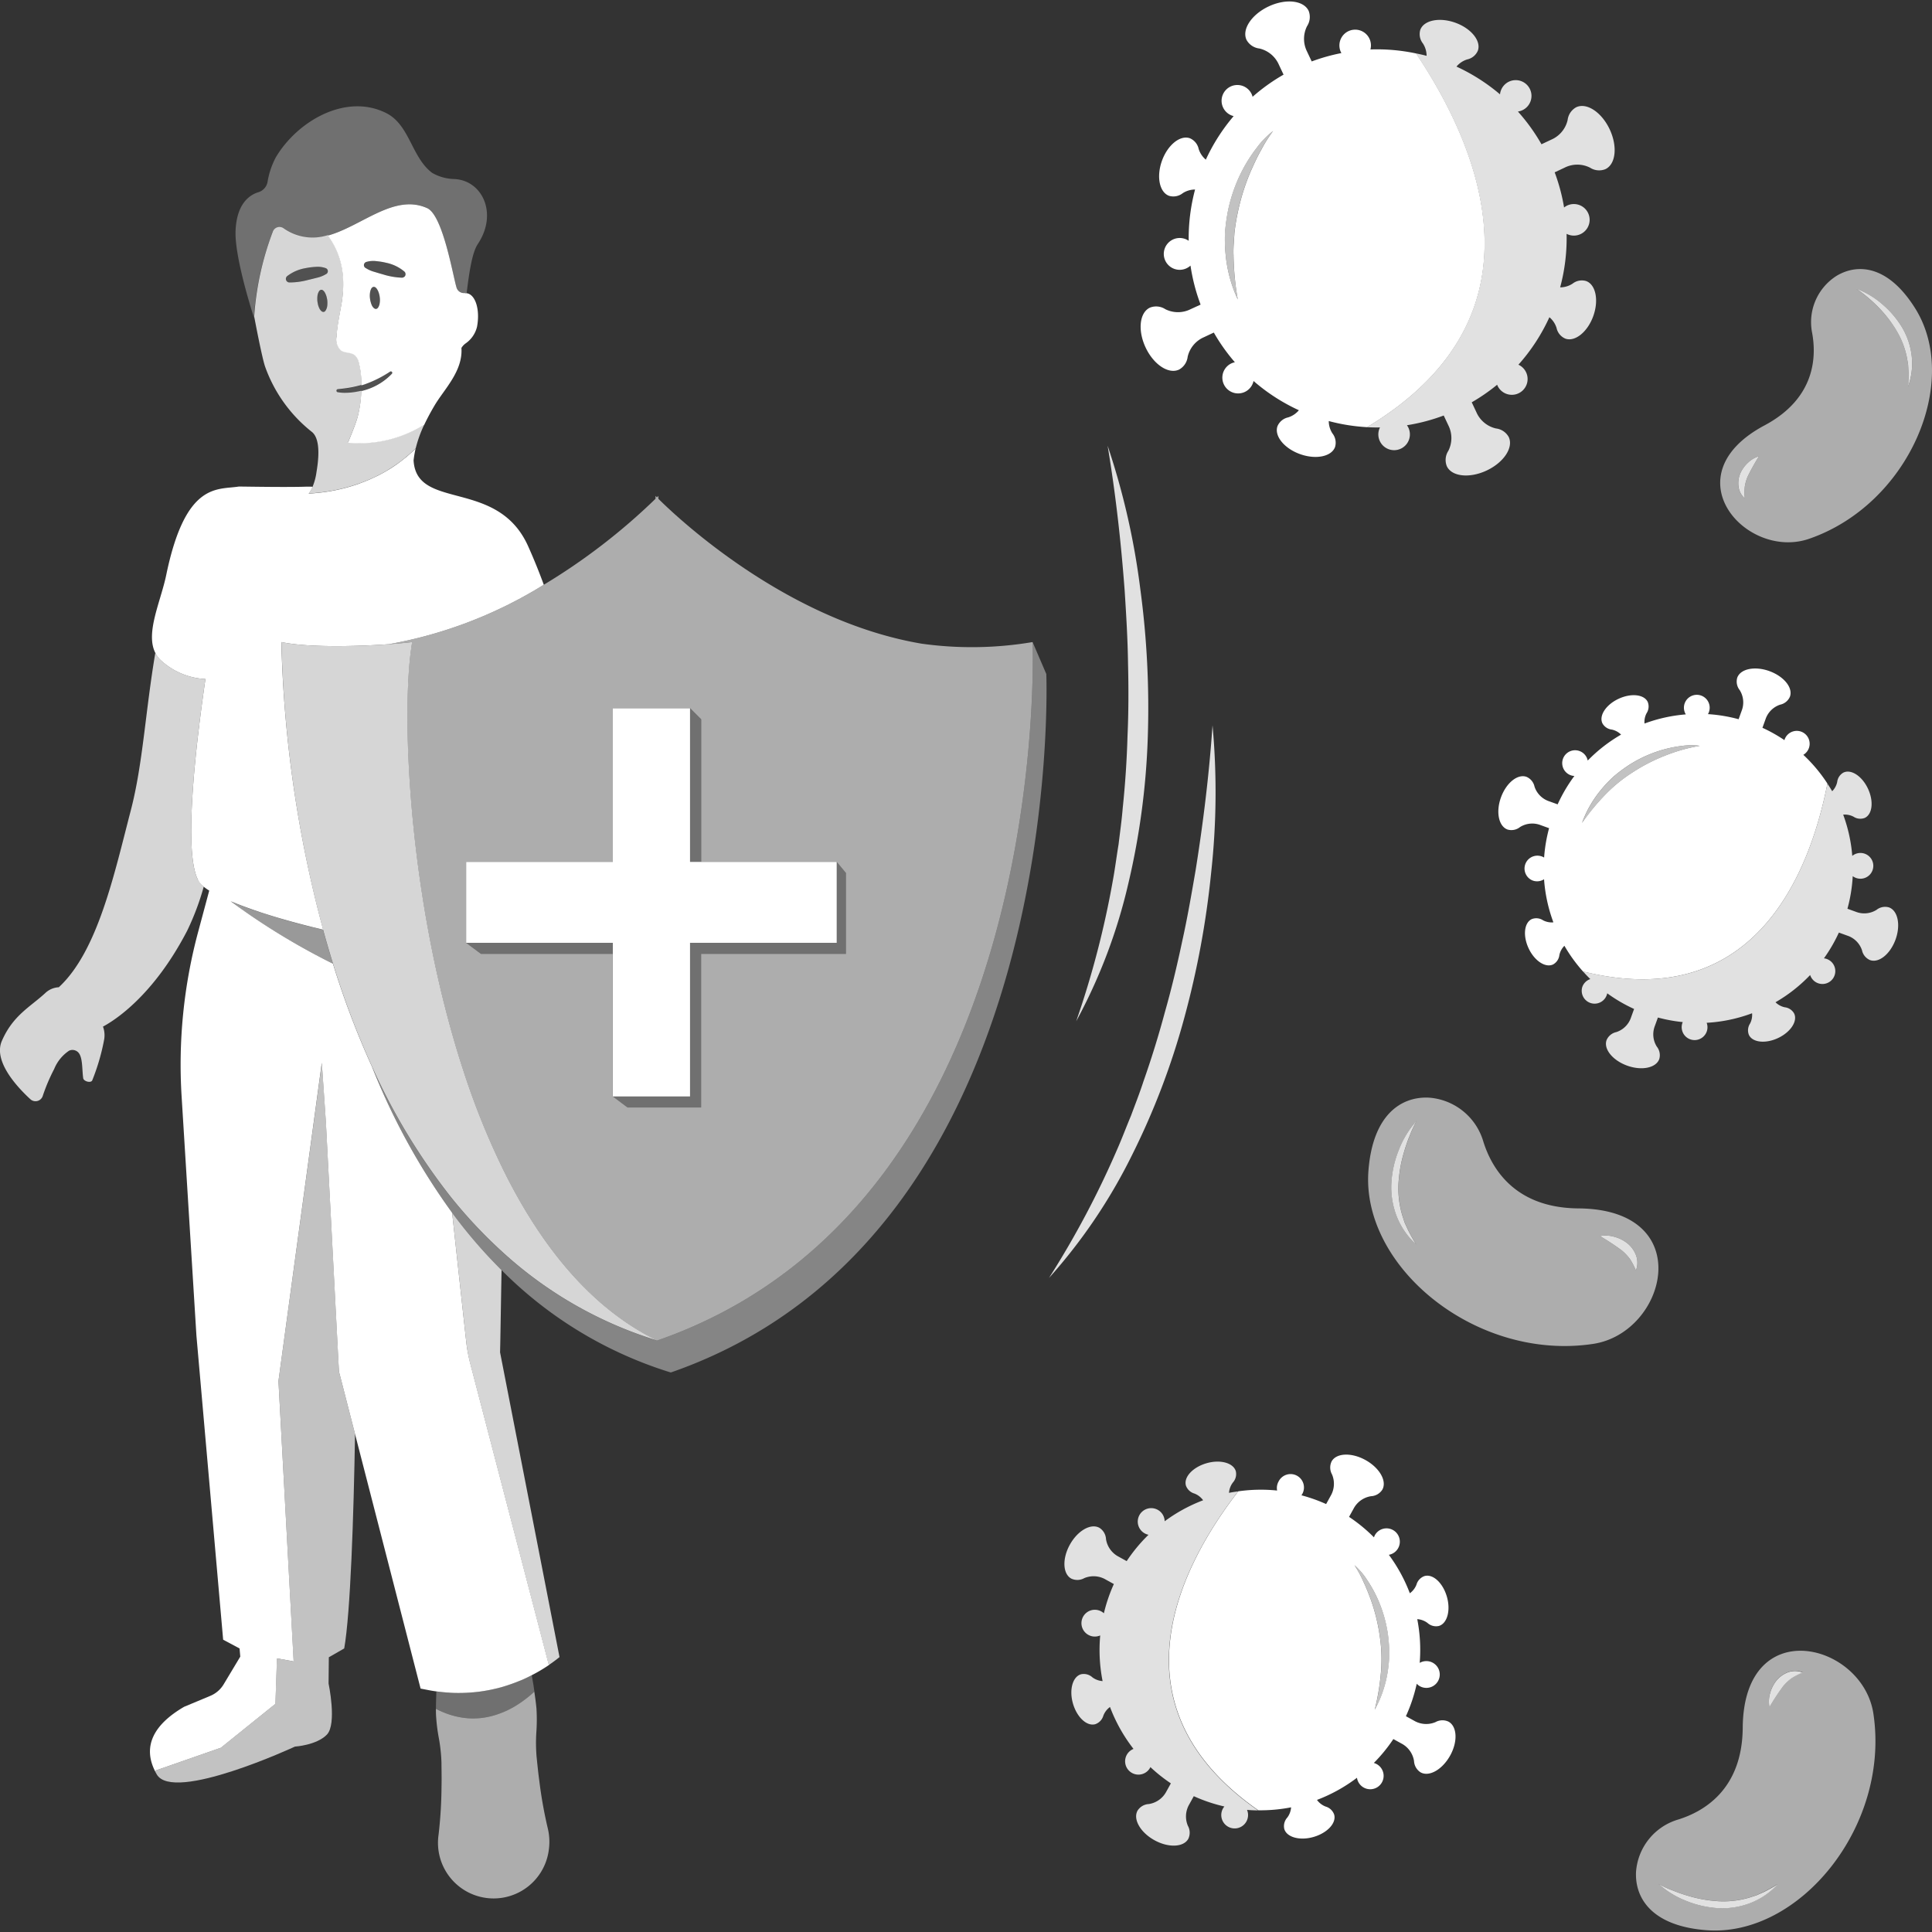
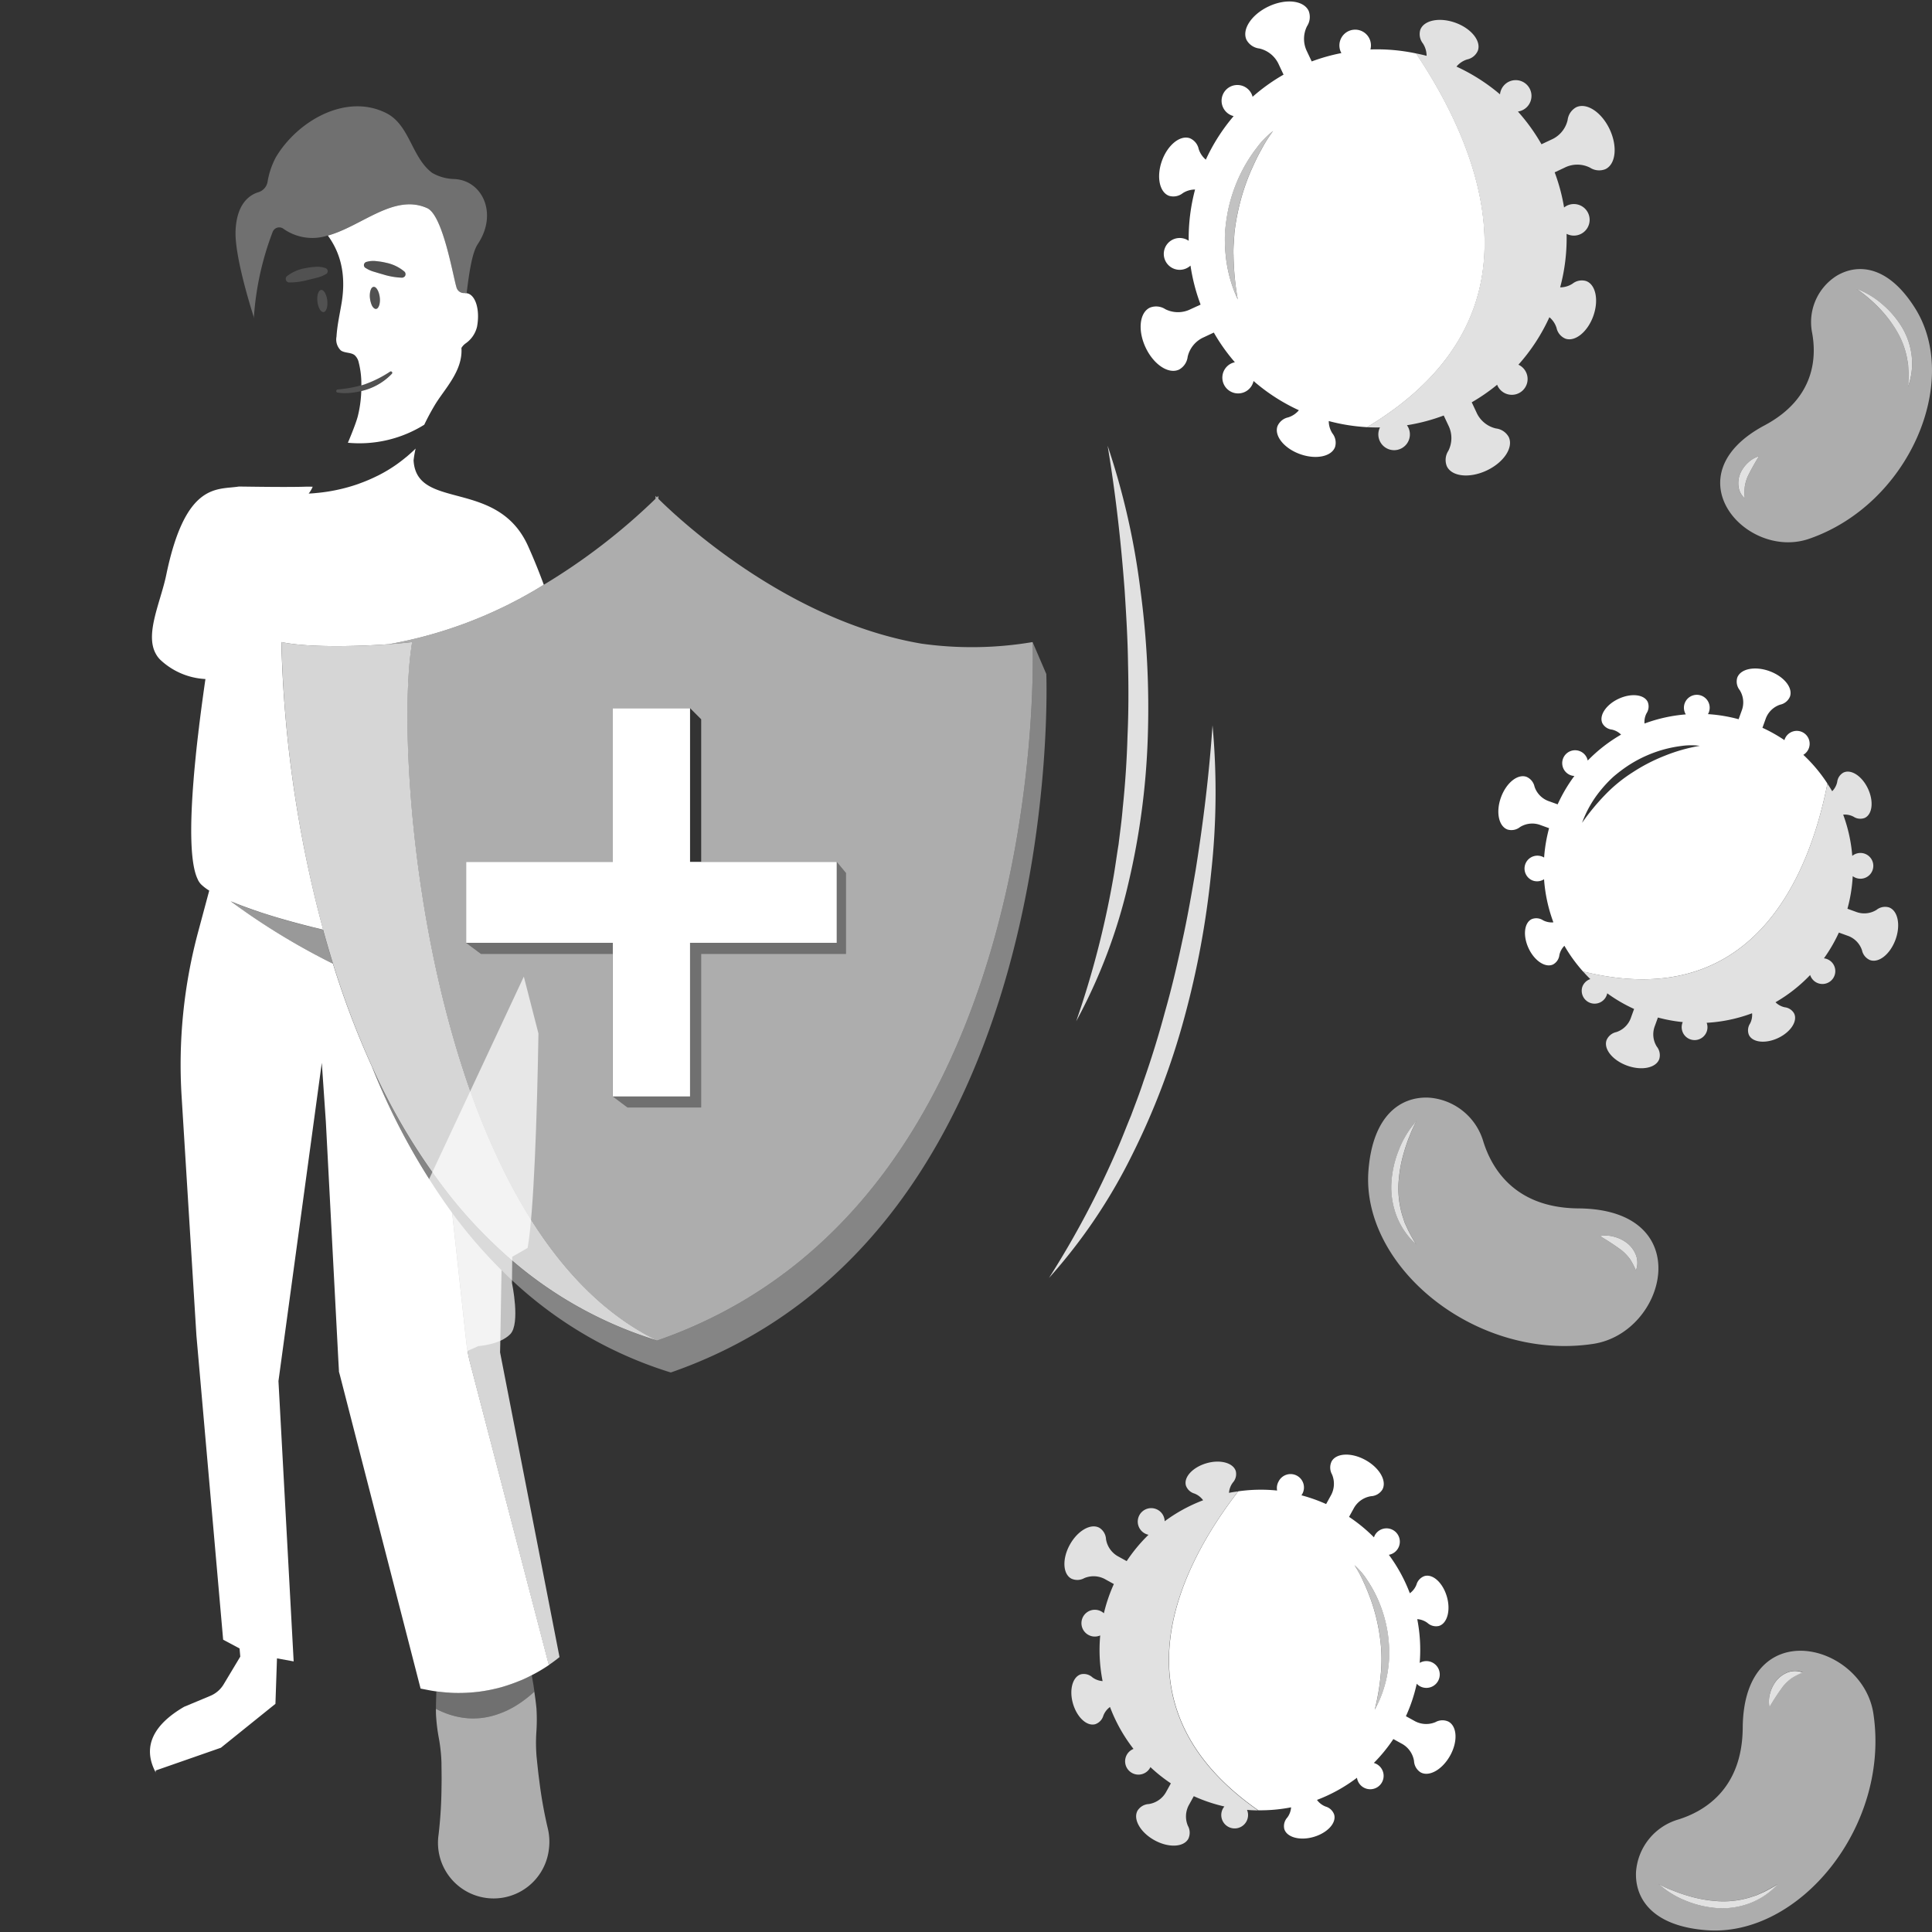
<svg xmlns="http://www.w3.org/2000/svg" viewBox="0 0 300 300">
  <rect x="0" y="0" width="300" height="300" fill="#333333" stroke="none" />
  <g fill="#fff">
    <path d="m 77.1 266.25 a 11.97 11.97 0 0 1 -2.36 .52 c -.35 .04 -.71 .06 -1.08 .07 a 11.13 11.13 0 0 1 -1.12 -.04 11.6 11.6 0 0 1 -1.16 -.16 12.66 12.66 0 0 1 -2.42 -.71 q -.62 -.25 -1.26 -.58 c 0 -.9 .02 -1.81 .05 -2.71 -.04 1.19 -.08 2.38 -.05 3.57 a 28.02 28.02 0 0 0 .45 3.72 25.68 25.68 0 0 1 .4 3.72 c .01 1.25 .04 2.49 .01 3.74 a 68.11 68.11 0 0 1 -.46 7.51 8.64 8.64 0 1 0 17.14 2.17 8.8 8.8 0 0 0 -.18 -3.16 68.43 68.43 0 0 1 -1.32 -7.41 c -.17 -1.24 -.29 -2.48 -.42 -3.72 a 25.56 25.56 0 0 1 -.04 -3.74 28.06 28.06 0 0 0 .02 -3.75 c -.08 -.87 -.2 -1.74 -.33 -2.6 a 18.8 18.8 0 0 1 -2.31 1.82 c -.2 .13 -.4 .26 -.61 .39 a 14.17 14.17 0 0 1 -2.95 1.35 z" opacity=".6" />
    <path d="m 42.32 36.06 a 1.1 1.1 0 0 1 1.63 -.58 7.77 7.77 0 0 0 6.95 1.09 c 5.25 -1.45 10.31 -6.56 15.42 -4.26 2.44 1.1 3.99 10.41 4.56 12.33 a 1.19 1.19 0 0 0 1.25 .85 l .04 -.01 v -.02 .04 a 1.39 1.39 0 0 1 .29 .02 c .41 -3.34 .86 -6.31 1.73 -7.62 3.18 -4.77 .68 -9.95 -3.7 -10.1 a 7.22 7.22 0 0 1 -3.39 -.96 c -3.18 -2.4 -3.45 -7.3 -6.99 -9.21 -6.26 -3.27 -13.88 1.09 -17.27 6.78 a 12.32 12.32 0 0 0 -1.29 3.81 2.06 2.06 0 0 1 -1.44 1.63 c -1.36 .42 -3.34 1.75 -3.53 5.94 -.17 3.82 2.23 11.58 2.9 13.68 l -.01 -.07 c -.03 -.14 -.04 -.22 -.04 -.22 a 45.68 45.68 0 0 1 2.89 -13.12 z" opacity=".3" />
-     <path d="m 30.72 136.57 c -1.21 -2.42 -1.24 -8.28 -.66 -15.47 l .01 -.14 q .14 -1.75 .33 -3.59 c .12 -1.21 .26 -2.45 .41 -3.7 .01 -.06 .01 -.13 .02 -.19 .02 -.18 .04 -.36 .07 -.55 .04 -.31 .08 -.61 .11 -.92 .27 -2.17 .57 -4.37 .89 -6.57 a 11.03 11.03 0 0 1 -7.03 -3.02 3.78 3.78 0 0 1 -.43 -.51 4.1 4.1 0 0 1 -.32 -.54 c -1.55 9.13 -1.93 17.25 -3.8 24.43 -2.58 9.9 -5.13 21.91 -11.19 27.5 a 3.29 3.29 0 0 0 -2.12 .92 c -2.36 2.17 -5 3.45 -6.72 7.41 -1.36 3.13 2.31 7.11 4.43 9.06 a 1.18 1.18 0 0 0 1.91 -.49 28.3 28.3 0 0 1 1.78 -4.2 6.25 6.25 0 0 1 2.32 -2.85 1.25 1.25 0 0 1 1.61 .52 c .51 .9 .4 2.51 .58 3.75 .07 .48 1.13 .79 1.39 .37 a 33.17 33.17 0 0 0 1.87 -6.41 3.87 3.87 0 0 0 -.19 -1.97 c 1.76 -.94 7.8 -4.72 13.08 -14.9 a 40.51 40.51 0 0 0 2.57 -6.84 5.06 5.06 0 0 1 -.42 -.38 2.82 2.82 0 0 1 -.46 -.66 c -.02 -.01 -.03 -.04 -.04 -.06 z" opacity=".8" />
    <path d="m 60 40.81 a 11.04 11.04 0 0 0 -1.54 -.26 3.78 3.78 0 0 0 -1.58 .13 .51 .51 0 0 0 -.26 .2 .51 .51 0 0 0 .13 .71 h .01 a 4.81 4.81 0 0 0 1.38 .62 c .47 .14 .93 .28 1.39 .41 a 11.06 11.06 0 0 0 2.9 .5 h .01 a .56 .56 0 0 0 .37 -.96 6.41 6.41 0 0 0 -2.81 -1.35 z" opacity=".15" />
    <path d="m 58.97 46.16 a 3.66 3.66 0 0 0 -.14 -.66 2.5 2.5 0 0 0 -.23 -.53 1.18 1.18 0 0 0 -.28 -.34 .44 .44 0 0 0 -.31 -.1 .54 .54 0 0 0 -.39 .34 1.49 1.49 0 0 0 -.09 .22 3.14 3.14 0 0 0 -.08 1.24 3.77 3.77 0 0 0 .14 .66 2.6 2.6 0 0 0 .23 .53 c .17 .3 .39 .47 .6 .44 a .43 .43 0 0 0 .28 -.17 1.16 1.16 0 0 0 .2 -.4 3.14 3.14 0 0 0 .07 -1.23 z" opacity=".15" />
    <path d="m 50.64 42.55 a .51 .51 0 0 0 -.1 -.92 3.74 3.74 0 0 0 -1.58 -.19 10.85 10.85 0 0 0 -1.55 .2 6.4 6.4 0 0 0 -2.86 1.25 .56 .56 0 0 0 .33 .97 h .01 a 11.03 11.03 0 0 0 2.92 -.39 c .47 -.11 .94 -.23 1.41 -.35 a 4.8 4.8 0 0 0 1.4 -.57 z" opacity=".15" />
    <path d="m 50.25 48.46 a .43 .43 0 0 0 .28 -.17 1.77 1.77 0 0 0 .3 -.96 c .01 -.11 .01 -.22 .01 -.33 v -.02 c 0 -.11 -.01 -.21 -.02 -.33 s -.03 -.2 -.05 -.29 a 2.93 2.93 0 0 0 -.32 -.9 1.17 1.17 0 0 0 -.28 -.34 .43 .43 0 0 0 -.31 -.1 .5 .5 0 0 0 -.35 .28 1.64 1.64 0 0 0 -.2 .56 3.21 3.21 0 0 0 -.04 .63 c 0 .11 .01 .23 .02 .35 s .03 .24 .06 .35 a 2.85 2.85 0 0 0 .31 .85 c .17 .27 .38 .44 .59 .42 z" opacity=".15" />
    <path d="m 72.18 45.49 l -.04 .01 a 1.19 1.19 0 0 1 -1.25 -.85 c -.58 -1.92 -2.12 -11.23 -4.56 -12.33 -5.12 -2.31 -10.17 2.81 -15.42 4.26 1.57 2.15 2.95 5.37 2.15 10.37 -.29 1.77 -.7 3.53 -.81 5.33 a 2.35 2.35 0 0 0 .68 2.14 c .63 .44 1.56 .26 2.15 .74 a 2.13 2.13 0 0 1 .62 1.11 13.48 13.48 0 0 1 .41 3.57 c .2 -.06 .4 -.11 .6 -.19 a 17.97 17.97 0 0 0 3.87 -1.95 .22 .22 0 0 1 .28 .33 9.42 9.42 0 0 1 -3.86 2.44 c -.3 .1 -.6 .18 -.9 .26 a 18.63 18.63 0 0 1 -.56 3.98 c -.38 1.39 -1.52 4.04 -1.52 4.04 a 19.02 19.02 0 0 0 11.86 -2.8 c .46 -.96 .98 -1.95 1.6 -2.99 1.47 -2.5 4.42 -5.32 4.17 -8.93 a 2.36 2.36 0 0 1 .63 -.69 4.4 4.4 0 0 0 1.79 -2.59 c .48 -2.53 -.17 -4.85 -1.46 -5.19 a 1.25 1.25 0 0 0 -.41 -.03 v -.04 z m -13.3 1.91 a 1.16 1.16 0 0 1 -.2 .4 .43 .43 0 0 1 -.28 .17 c -.21 .02 -.42 -.15 -.6 -.44 a 2.6 2.6 0 0 1 -.21 -.53 3.77 3.77 0 0 1 -.14 -.66 3.14 3.14 0 0 1 .08 -1.24 1.49 1.49 0 0 1 .09 -.22 .54 .54 0 0 1 .39 -.34 .44 .44 0 0 1 .31 .1 1.18 1.18 0 0 1 .28 .34 2.5 2.5 0 0 1 .23 .53 3.66 3.66 0 0 1 .14 .66 3.14 3.14 0 0 1 -.08 1.23 z m 3.93 -4.45 a .56 .56 0 0 1 -.39 .17 h -.01 a 11.06 11.06 0 0 1 -2.9 -.5 c -.47 -.13 -.93 -.27 -1.39 -.41 a 4.81 4.81 0 0 1 -1.38 -.62 h -.01 a .51 .51 0 0 1 -.13 -.71 .51 .51 0 0 1 .26 -.2 3.78 3.78 0 0 1 1.58 -.13 11.04 11.04 0 0 1 1.56 .26 6.41 6.41 0 0 1 2.8 1.36 .56 .56 0 0 1 .02 .79 z" />
    <path d="m 56.99 60.45 a 9.42 9.42 0 0 0 3.86 -2.44 .22 .22 0 0 0 -.28 -.33 17.97 17.97 0 0 1 -3.87 1.95 c -.2 .07 -.4 .13 -.6 .19 a 16.44 16.44 0 0 1 -2.7 .55 c -.31 .04 -.63 .08 -.94 .11 a .24 .24 0 0 0 -.02 .48 7.23 7.23 0 0 0 1.04 .09 c .14 0 .28 -.01 .42 -.01 .2 -.01 .4 -.02 .59 -.04 .18 -.02 .36 -.04 .55 -.07 .14 -.02 .27 -.05 .4 -.07 .22 -.04 .44 -.09 .65 -.14 .3 -.09 .6 -.17 .9 -.27 z" opacity=".15" />
    <path d="m 72.4 208.38 s -.99 -8.98 -2.19 -20.06 a 103.58 103.58 0 0 1 -12.45 -22.69 134.6 134.6 0 0 1 -6.06 -15.99 106.04 106.04 0 0 1 -15.88 -9.69 c .18 .08 .39 .15 .58 .23 .24 .1 .48 .2 .73 .29 l .31 .12 c .91 .34 1.88 .69 2.9 1.03 l .08 .03 .31 .1 c 1.08 .35 2.21 .7 3.38 1.03 l .03 .01 .25 .07 c 1.12 .32 2.28 .63 3.46 .93 l .36 .09 .05 .01 .06 .02 c .62 .15 1.24 .3 1.86 .45 a 189.16 189.16 0 0 1 -6.49 -44.66 c 3.99 .85 11.41 .71 16.7 .33 a 68.35 68.35 0 0 0 24.05 -9.23 c -.71 -1.94 -1.53 -3.98 -2.47 -6.07 -4.78 -10.5 -17.31 -5.38 -17.75 -13.25 a 15.51 15.51 0 0 1 .32 -1.83 c -.42 .42 -.85 .8 -1.28 1.17 -.1 .09 -.21 .17 -.32 .26 q -.67 .55 -1.36 1.04 c -.03 .02 -.07 .05 -.1 .07 q -.56 .39 -1.12 .73 l -.13 .08 q -.75 .45 -1.5 .83 l -.13 .06 a 25.34 25.34 0 0 1 -2.9 1.23 l -.04 .02 a 26.85 26.85 0 0 1 -2.79 .81 26.86 26.86 0 0 1 -3.82 .61 l -.19 .02 c -.33 .03 -.65 .05 -.93 .06 a 4.17 4.17 0 0 0 .44 -.67 l .12 -.24 .06 -.15 c -.38 -.01 -.73 -.02 -1.03 -.01 -2.67 .1 -8.51 0 -10.43 -.02 -3.32 .54 -8.27 -.79 -11.27 13.7 -.85 4.14 -3.28 9.03 -1.7 12.13 a 4.55 4.55 0 0 0 .32 .54 4.08 4.08 0 0 0 .43 .51 11.03 11.03 0 0 0 7.03 3.01 c -.32 2.2 -.62 4.4 -.89 6.57 -.04 .31 -.08 .62 -.11 .92 -.02 .18 -.05 .36 -.07 .55 -.01 .06 -.02 .13 -.02 .19 -.15 1.25 -.29 2.49 -.41 3.7 s -.24 2.43 -.33 3.59 l -.01 .14 c -.58 7.19 -.55 13.05 .66 15.47 .01 .02 .02 .05 .03 .08 a 2.82 2.82 0 0 0 .46 .66 7.14 7.14 0 0 0 1.28 .98 l -1.74 6.48 a 79.47 79.47 0 0 0 -2.55 25.47 l 2.3 37.14 4.15 47.23 2.55 1.36 .11 1.27 -2.58 4.3 a 4.38 4.38 0 0 1 -2.07 1.79 l -4.07 1.7 c -4.44 2.58 -6.82 6.06 -4.24 10.5 -.07 -.12 -.12 -.23 -.18 -.34 l .01 -.27 10.12 -3.53 8.47 -6.82 .24 -7.06 2.59 .47 -2.36 -43.53 6.73 -49.42 .63 9.17 .35 6.69 1.59 30.35 .1 1.76 .22 .84 2.27 8.83 10.18 39.53 1.24 .24 q .61 .12 1.22 .2 c .6 .08 1.19 .14 1.79 .18 .08 0 .16 .01 .24 .02 .6 .04 1.19 .05 1.79 .04 h .06 c .57 -.01 1.13 -.04 1.69 -.09 .09 -.01 .18 -.01 .27 -.02 q .85 -.08 1.69 -.22 c .09 -.02 .18 -.03 .28 -.05 q .74 -.13 1.47 -.31 c .1 -.02 .19 -.04 .29 -.07 .53 -.13 1.05 -.29 1.56 -.46 .14 -.05 .27 -.09 .41 -.14 q .67 -.23 1.32 -.5 c .09 -.04 .19 -.07 .28 -.11 .48 -.2 .96 -.43 1.43 -.67 a 24.84 24.84 0 0 0 2.89 -1.69 l -12.18 -46.72 a 24.55 24.55 0 0 1 -.65 -3.45 z" />
-     <path d="m 52.64 213 l -.09 -1.75 -1.59 -30.35 -.35 -6.69 -.63 -9.17 -6.74 49.41 2.35 43.53 -2.59 -.47 -.24 7.06 -8.47 6.82 -10.12 3.53 -.01 .27 c .06 .11 .11 .23 .18 .34 2.58 4.44 21.46 -4.32 21.46 -4.32 s 3.37 -.21 4.96 -1.86 .26 -7.94 .26 -7.94 l .04 -4.07 2.39 -1.37 c .97 -5.49 1.47 -20.54 1.68 -33.3 l -2.27 -8.83 z" opacity=".7" />
+     <path d="m 52.64 213 c .06 .11 .11 .23 .18 .34 2.58 4.44 21.46 -4.32 21.46 -4.32 s 3.37 -.21 4.96 -1.86 .26 -7.94 .26 -7.94 l .04 -4.07 2.39 -1.37 c .97 -5.49 1.47 -20.54 1.68 -33.3 l -2.27 -8.83 z" opacity=".7" />
    <path d="m 48.31 143.92 l -.05 -.01 h -.01 l -.05 -.01 h -.01 l -.35 -.09 c -1.26 -.32 -2.5 -.66 -3.7 -1 l -.03 -.01 c -1.28 -.37 -2.52 -.75 -3.69 -1.14 h -.01 l -.07 -.02 c -1.44 -.48 -2.76 -.96 -3.95 -1.44 -.19 -.08 -.39 -.15 -.57 -.23 a 106.04 106.04 0 0 0 15.88 9.67 q -.82 -2.65 -1.54 -5.27 -.93 -.22 -1.85 -.45 z" opacity=".5" />
    <path d="m 70.21 188.32 c 1.2 11.08 2.19 20.06 2.19 20.06 a 24.55 24.55 0 0 0 .64 3.46 l 12.17 46.71 c .57 -.39 1.13 -.8 1.67 -1.24 l -9.23 -47.32 s .01 -.31 .02 -.89 c .01 -.39 .02 -.89 .03 -1.5 .04 -2.25 .1 -5.92 .18 -10.38 a 76.76 76.76 0 0 1 -7.67 -8.9 z" opacity=".8" />
-     <path d="m 48.49 75.71 c -.04 .08 -.08 .16 -.12 .24 a 4.1 4.1 0 0 1 -.44 .67 c .28 -.01 .6 -.03 .93 -.06 l .19 -.02 a 27.23 27.23 0 0 0 3.82 -.61 26.85 26.85 0 0 0 2.79 -.81 l .04 -.02 .09 -.03 c .41 -.14 .81 -.3 1.23 -.47 .1 -.04 .2 -.09 .3 -.13 q .59 -.25 1.17 -.54 l .12 -.06 .13 -.06 c .47 -.24 .93 -.49 1.4 -.77 .04 -.02 .07 -.04 .11 -.07 l .12 -.08 q .56 -.34 1.12 -.73 l .1 -.07 .32 -.23 c .32 -.23 .64 -.48 .96 -.74 l .08 -.07 c .1 -.09 .21 -.17 .32 -.26 .43 -.37 .86 -.76 1.28 -1.17 a 19.1 19.1 0 0 1 1.35 -3.73 19.02 19.02 0 0 1 -11.86 2.8 s 1.14 -2.65 1.52 -4.04 a 18.63 18.63 0 0 0 .56 -3.98 c -.22 .06 -.43 .1 -.65 .14 -.14 .03 -.27 .05 -.4 .07 -.18 .03 -.36 .05 -.55 .07 s -.4 .03 -.59 .04 c -.14 0 -.28 .01 -.42 .01 a 7.09 7.09 0 0 1 -1.04 -.09 .24 .24 0 0 1 .02 -.48 c .32 -.03 .63 -.07 .94 -.11 a 16.78 16.78 0 0 0 2.7 -.55 13.48 13.48 0 0 0 -.41 -3.57 2.13 2.13 0 0 0 -.62 -1.11 c -.6 -.48 -1.53 -.3 -2.15 -.74 a 2.35 2.35 0 0 1 -.68 -2.14 c .12 -1.79 .53 -3.55 .81 -5.33 .81 -5 -.58 -8.21 -2.15 -10.37 a 7.77 7.77 0 0 1 -6.95 -1.09 1.1 1.1 0 0 0 -1.63 .58 45.68 45.68 0 0 0 -2.88 13.14 l .04 .22 c .21 1.1 1.17 6.11 1.64 7.53 a 22.52 22.52 0 0 0 7.31 10.2 c 1.45 1.23 .93 4.75 .67 6.31 a 9 9 0 0 1 -.56 2.1 h .01 c -.04 .11 -.07 .16 -.09 .21 z m -.66 -32.24 a 11.03 11.03 0 0 1 -2.92 .39 h -.01 a .56 .56 0 0 1 -.33 -.97 6.4 6.4 0 0 1 2.86 -1.25 10.85 10.85 0 0 1 1.55 -.2 3.74 3.74 0 0 1 1.58 .19 .51 .51 0 0 1 .1 .92 h -.01 a 4.8 4.8 0 0 1 -1.4 .57 c -.48 .12 -.95 .24 -1.42 .35 z m 1.52 3.7 c -.02 -.11 -.04 -.23 -.06 -.35 s -.02 -.24 -.02 -.35 a 3.21 3.21 0 0 1 .04 -.63 1.64 1.64 0 0 1 .2 -.56 .5 .5 0 0 1 .35 -.28 .43 .43 0 0 1 .31 .1 1.17 1.17 0 0 1 .28 .34 2.93 2.93 0 0 1 .32 .9 c .02 .1 .04 .19 .05 .29 s .02 .22 .02 .33 v .02 c 0 .11 0 .22 -.01 .33 a 1.77 1.77 0 0 1 -.3 .96 .43 .43 0 0 1 -.28 .17 c -.21 .02 -.42 -.15 -.6 -.44 a 2.85 2.85 0 0 1 -.3 -.83 z" opacity=".8" />
    <path d="m 80.62 261.02 q -.65 .27 -1.32 .5 c -.14 .05 -.27 .1 -.41 .14 -.52 .17 -1.04 .32 -1.56 .46 -.1 .02 -.19 .04 -.29 .07 q -.73 .18 -1.47 .31 c -.09 .02 -.18 .04 -.28 .05 q -.84 .14 -1.69 .22 c -.09 .01 -.18 .02 -.27 .02 -.56 .05 -1.13 .08 -1.69 .09 h -.06 c -.59 .01 -1.19 -.01 -1.79 -.04 -.08 0 -.16 -.01 -.24 -.02 -.6 -.04 -1.19 -.1 -1.79 -.18 -.03 .9 -.05 1.81 -.05 2.71 q .64 .33 1.26 .58 a 12.66 12.66 0 0 0 2.42 .71 11.6 11.6 0 0 0 1.16 .16 11.13 11.13 0 0 0 1.12 .04 c .37 0 .73 -.03 1.08 -.07 a 11.97 11.97 0 0 0 2.36 -.52 14.17 14.17 0 0 0 2.96 -1.36 c .21 -.13 .41 -.25 .61 -.39 a 18.8 18.8 0 0 0 2.31 -1.82 c -.06 -.37 -.11 -.74 -.17 -1.12 -.08 -.48 -.17 -.96 -.25 -1.44 -.08 .04 -.16 .07 -.24 .11 -.47 .24 -.94 .46 -1.43 .67 -.09 .05 -.19 .08 -.28 .12 z" opacity=".3" />
    <path d="m 162.47 104.66 l -2.13 -4.96 s 3.47 87.01 -58.31 108.46 c .04 .01 .02 .01 0 0 a 62.93 62.93 0 0 1 -24.1 -13.82 73.72 73.72 0 0 1 -8 -8.55 96.68 96.68 0 0 1 -12.17 -20.16 103.58 103.58 0 0 0 12.45 22.69 76.76 76.76 0 0 0 7.67 8.9 63.35 63.35 0 0 0 26.28 15.9 c 61.78 -21.45 58.31 -108.46 58.31 -108.46 z" opacity=".4" />
    <path d="m 160.34 99.7 a 56.47 56.47 0 0 1 -17.23 .25 c -21.04 -3.56 -38 -19.64 -40.88 -22.5 v -.45 l -.22 .23 -.22 -.23 v .45 a 95.86 95.86 0 0 1 -17.35 13.35 68.35 68.35 0 0 1 -24.05 9.23 c 1.38 -.1 2.62 -.21 3.6 -.33 a 50.1 50.1 0 0 0 -.55 5.14 c -.6 9.62 .23 25.53 3.53 42.18 .01 .07 .03 .14 .04 .21 .53 2.65 1.12 5.31 1.78 7.98 .92 3.72 1.97 7.43 3.16 11.07 a 117.01 117.01 0 0 0 6.2 15.39 c 5.79 11.72 13.57 21.46 23.88 26.49 61.78 -21.44 58.31 -108.46 58.31 -108.46 z m -28.98 48.42 h -22.49 v 23.86 h -11.42 l -2.3 -1.73 v -22.13 h -20.47 l -2.3 -1.72 v -12.57 h 22.78 v -23.86 h 12 l 1.72 1.72 v 22.14 h 21.05 l 1.43 1.73 z" opacity=".6" />
    <path d="m 78.16 181.67 a 117.01 117.01 0 0 1 -6.2 -15.39 c -1.19 -3.64 -2.24 -7.35 -3.16 -11.07 -.66 -2.66 -1.25 -5.33 -1.78 -7.98 -.01 -.07 -.03 -.14 -.04 -.21 -3.3 -16.65 -4.13 -32.57 -3.53 -42.18 a 50.1 50.1 0 0 1 .55 -5.14 c -.99 .12 -2.23 .23 -3.6 .33 -5.29 .38 -12.71 .52 -16.7 -.33 a 189.16 189.16 0 0 0 6.47 44.66 q .72 2.62 1.54 5.27 a 134.6 134.6 0 0 0 6.06 15.99 96.68 96.68 0 0 0 12.17 20.16 73.72 73.72 0 0 0 8 8.55 62.93 62.93 0 0 0 24.1 13.82 c -10.31 -5.02 -18.09 -14.76 -23.88 -26.48 z" opacity=".8" />
-     <path d="m 108.87 133.83 v -22.14 l -1.72 -1.72 v 23.86 z" opacity=".3" />
    <path d="m 72.38 146.4 l 2.3 1.72 h 20.48 v -1.72 z" opacity=".3" />
    <path d="m 129.93 133.83 v 12.57 h -21.06 -1.72 v 1.72 22.14 h -11.99 l 2.29 1.73 h 11.42 v -23.87 h 22.49 v -12.56 z" opacity=".3" />
    <path d="m 108.87 133.83 h -1.72 v -23.86 h -11.99 v 23.86 h -20.83 -1.95 v 10.41 2.16 h 22.78 v 1.72 22.14 h 11.99 v -22.14 -1.72 h 1.72 21.06 v -12.57 z" />
    <path d="m 174.33 125.53 c -.15 1.87 -.42 3.73 -.64 5.59 -.31 1.85 -.54 3.72 -.88 5.56 a 141.92 141.92 0 0 1 -5.7 21.9 84.78 84.78 0 0 0 8.1 -21.4 114.6 114.6 0 0 0 3.02 -22.78 137.85 137.85 0 0 0 -1.16 -22.9 114.24 114.24 0 0 0 -5.08 -22.29 c 1.25 7.51 2.09 15.02 2.65 22.54 .24 3.76 .47 7.52 .52 11.28 .09 3.76 .09 7.52 -.08 11.27 q -.16 5.63 -.75 11.23 z" opacity=".85" />
    <path d="m 183.9 158.04 a 137.81 137.81 0 0 0 4.17 -22.56 114.15 114.15 0 0 0 .21 -22.86 c -.52 7.59 -1.44 15.1 -2.63 22.54 -.64 3.72 -1.28 7.43 -2.1 11.1 -.78 3.68 -1.65 7.34 -2.68 10.95 q -1.46 5.44 -3.33 10.75 c -.58 1.79 -1.27 3.53 -1.92 5.29 -.73 1.73 -1.38 3.49 -2.14 5.21 a 142.04 142.04 0 0 1 -10.6 19.99 84.8 84.8 0 0 0 12.83 -18.95 114.55 114.55 0 0 0 8.19 -21.46 z" opacity=".85" />
    <path d="m 183.08 57.39 a 2.61 2.61 0 0 0 1.34 -1.99 4.38 4.38 0 0 1 2.53 -3.04 l 1.53 -.72 a 29.17 29.17 0 0 0 3.27 4.61 2.49 2.49 0 0 0 -.53 .17 2.45 2.45 0 1 0 3.43 2.74 29.38 29.38 0 0 0 7.04 4.54 3.52 3.52 0 0 1 -1.66 1.11 2.34 2.34 0 0 0 -1.66 1.36 c -.54 1.5 1.02 3.45 3.49 4.34 s 4.91 .39 5.45 -1.11 a 2.33 2.33 0 0 0 -.41 -2.1 3.52 3.52 0 0 1 -.57 -1.92 29.12 29.12 0 0 0 5.95 .95 c 28.82 -17.32 17.21 -43.71 7.61 -58.03 a 29.09 29.09 0 0 0 -7.09 -.62 2.45 2.45 0 1 0 -4.58 .43 c .02 .05 .05 .09 .08 .13 a 29.42 29.42 0 0 0 -4.62 1.3 l -.72 -1.53 a 4.38 4.38 0 0 1 0 -3.95 2.61 2.61 0 0 0 .24 -2.39 c -.79 -1.62 -3.56 -1.92 -6.21 -.67 s -4.19 3.57 -3.43 5.19 a 2.61 2.61 0 0 0 1.99 1.34 4.38 4.38 0 0 1 3.04 2.53 l .72 1.53 a 29.23 29.23 0 0 0 -4.81 3.44 2.5 2.5 0 0 0 -.14 -.41 2.45 2.45 0 1 0 -2.8 3.41 29.33 29.33 0 0 0 -4.32 6.76 3.52 3.52 0 0 1 -1.11 -1.66 2.34 2.34 0 0 0 -1.36 -1.66 c -1.5 -.54 -3.45 1.02 -4.34 3.49 s -.39 4.91 1.11 5.45 a 2.34 2.34 0 0 0 2.11 -.41 3.53 3.53 0 0 1 1.92 -.57 29.39 29.39 0 0 0 -.99 7.96 2.47 2.47 0 1 0 .28 3.85 29.29 29.29 0 0 0 1.57 6.06 l -1.53 .7 a 4.38 4.38 0 0 1 -3.95 .01 2.61 2.61 0 0 0 -2.39 -.24 c -1.62 .76 -1.92 3.53 -.67 6.19 s 3.57 4.19 5.19 3.43 z m 7.14 -21.29 a 28.76 28.76 0 0 1 .5 -3.56 24.25 24.25 0 0 1 2.51 -6.69 23.87 23.87 0 0 1 1.97 -2.97 12.87 12.87 0 0 1 2.48 -2.53 20.84 20.84 0 0 0 -1.85 2.94 c -.57 1 -1.05 2.05 -1.52 3.09 a 33.45 33.45 0 0 0 -2.08 6.48 31.75 31.75 0 0 0 -.55 3.35 c -.06 1.13 -.19 2.26 -.14 3.4 a 43.21 43.21 0 0 0 .66 6.89 21.13 21.13 0 0 1 -1.87 -6.82 23.92 23.92 0 0 1 -.11 -3.58 z" />
    <path d="m 212.26 66.33 q 1 .06 2.02 .04 a 2.45 2.45 0 1 0 4.41 .03 2.48 2.48 0 0 0 -.22 -.37 29.21 29.21 0 0 0 5.71 -1.51 l .72 1.53 a 4.39 4.39 0 0 1 0 3.95 2.61 2.61 0 0 0 -.24 2.39 c .76 1.62 3.53 1.92 6.19 .67 s 4.19 -3.57 3.43 -5.19 a 2.61 2.61 0 0 0 -1.99 -1.34 4.38 4.38 0 0 1 -3.04 -2.53 l -.72 -1.53 a 29.27 29.27 0 0 0 3.95 -2.73 c .02 .05 .03 .1 .05 .14 a 2.45 2.45 0 1 0 3.25 -3.25 29.35 29.35 0 0 0 4.81 -7.37 3.52 3.52 0 0 1 1.11 1.66 2.33 2.33 0 0 0 1.36 1.66 c 1.5 .54 3.45 -1.02 4.34 -3.49 s .39 -4.91 -1.11 -5.45 a 2.33 2.33 0 0 0 -2.11 .41 3.52 3.52 0 0 1 -1.92 .57 29.39 29.39 0 0 0 1 -8.31 2.45 2.45 0 1 0 .08 -4.39 2.5 2.5 0 0 0 -.47 .3 29.2 29.2 0 0 0 -1.46 -5.46 l 1.53 -.72 a 4.38 4.38 0 0 1 3.95 -.01 2.61 2.61 0 0 0 2.39 .24 c 1.62 -.76 1.92 -3.53 .67 -6.19 s -3.57 -4.19 -5.19 -3.43 a 2.61 2.61 0 0 0 -1.34 1.99 4.38 4.38 0 0 1 -2.53 3.04 l -1.53 .72 a 29.34 29.34 0 0 0 -3.66 -5.08 2.45 2.45 0 1 0 -2.78 -2.67 29.37 29.37 0 0 0 -6.76 -4.31 3.53 3.53 0 0 1 1.66 -1.11 2.33 2.33 0 0 0 1.66 -1.36 c .54 -1.5 -1.02 -3.45 -3.49 -4.34 s -4.91 -.39 -5.45 1.11 a 2.34 2.34 0 0 0 .41 2.11 3.52 3.52 0 0 1 .57 1.92 c -.55 -.15 -1.1 -.27 -1.66 -.38 9.61 14.33 21.22 40.72 -7.6 58.04 z" opacity=".85" />
    <path d="m 192.2 46.5 a 43.21 43.21 0 0 1 -.67 -6.89 c -.05 -1.14 .08 -2.27 .14 -3.4 a 31.75 31.75 0 0 1 .55 -3.35 33.45 33.45 0 0 1 2.08 -6.48 c .47 -1.04 .95 -2.08 1.52 -3.09 a 20.84 20.84 0 0 1 1.85 -2.94 12.87 12.87 0 0 0 -2.48 2.53 23.87 23.87 0 0 0 -1.97 2.97 24.25 24.25 0 0 0 -2.51 6.69 28.76 28.76 0 0 0 -.5 3.56 23.92 23.92 0 0 0 .12 3.58 21.13 21.13 0 0 0 1.87 6.82 z" opacity=".7" />
    <path d="m 283.76 121.67 a 23.83 23.83 0 0 0 -3.74 -4.46 2 2 0 1 0 -2.9 -2.4 c -.01 .04 -.02 .08 -.03 .12 a 23.77 23.77 0 0 0 -3.42 -1.92 l .47 -1.3 a 3.59 3.59 0 0 1 2.28 -2.29 2.13 2.13 0 0 0 1.52 -1.24 c .5 -1.38 -.93 -3.15 -3.19 -3.97 s -4.49 -.36 -4.99 1.02 a 2.13 2.13 0 0 0 .38 1.93 3.58 3.58 0 0 1 .3 3.22 l -.47 1.3 a 23.92 23.92 0 0 0 -4.76 -.79 1.98 1.98 0 0 0 .15 -.32 2 2 0 1 0 -3.59 .36 24.03 24.03 0 0 0 -6.41 1.42 2.88 2.88 0 0 1 .32 -1.6 1.91 1.91 0 0 0 .18 -1.75 c -.56 -1.18 -2.58 -1.4 -4.53 -.49 s -3.07 2.61 -2.51 3.8 a 1.91 1.91 0 0 0 1.46 .98 2.88 2.88 0 0 1 1.44 .78 24 24 0 0 0 -5.18 4.03 2 2 0 1 0 -2.64 2.28 1.96 1.96 0 0 0 .57 .11 23.97 23.97 0 0 0 -2.6 4.41 l -1.3 -.47 a 3.58 3.58 0 0 1 -2.29 -2.28 2.14 2.14 0 0 0 -1.24 -1.52 c -1.38 -.5 -3.15 .93 -3.97 3.19 s -.36 4.49 1.02 4.99 a 2.13 2.13 0 0 0 1.93 -.38 3.58 3.58 0 0 1 3.22 -.3 l 1.3 .47 a 23.86 23.86 0 0 0 -.77 4.56 2 2 0 1 0 -1.77 3.57 1.99 1.99 0 0 0 1.76 -.2 24.02 24.02 0 0 0 1.45 6.69 2.88 2.88 0 0 1 -1.61 -.32 1.91 1.91 0 0 0 -1.75 -.18 c -1.18 .56 -1.4 2.58 -.49 4.53 s 2.61 3.07 3.8 2.51 a 1.91 1.91 0 0 0 .98 -1.46 2.88 2.88 0 0 1 .78 -1.44 23.84 23.84 0 0 0 2.89 3.99 c 26.68 6.62 35.23 -15.35 37.95 -29.18 z m -34.5 1.73 a 35.4 35.4 0 0 0 -3.6 4.37 17.29 17.29 0 0 1 2.86 -5.02 19.66 19.66 0 0 1 2.01 -2.14 23.54 23.54 0 0 1 2.35 -1.77 19.87 19.87 0 0 1 5.32 -2.42 19.52 19.52 0 0 1 2.85 -.58 10.55 10.55 0 0 1 2.89 -.03 26.48 26.48 0 0 0 -5.43 1.54 27.44 27.44 0 0 0 -4.95 2.55 23.22 23.22 0 0 0 -4.29 3.49 z" />
    <path d="m 245.71 153.22 a 2 2 0 1 0 3.86 1.02 23.88 23.88 0 0 0 4.17 2.43 l -.47 1.3 a 3.58 3.58 0 0 1 -2.28 2.29 2.14 2.14 0 0 0 -1.52 1.24 c -.5 1.38 .93 3.15 3.19 3.97 s 4.49 .36 4.99 -1.02 a 2.13 2.13 0 0 0 -.38 -1.93 3.58 3.58 0 0 1 -.3 -3.22 l .47 -1.3 a 23.85 23.85 0 0 0 3.86 .71 c -.02 .04 -.04 .07 -.05 .11 a 2 2 0 1 0 3.77 1.36 1.98 1.98 0 0 0 -.01 -1.36 23.99 23.99 0 0 0 7.05 -1.48 2.88 2.88 0 0 1 -.32 1.61 1.91 1.91 0 0 0 -.17 1.75 c .56 1.18 2.58 1.4 4.52 .49 s 3.07 -2.61 2.51 -3.8 a 1.91 1.91 0 0 0 -1.46 -.98 2.89 2.89 0 0 1 -1.44 -.78 24.03 24.03 0 0 0 5.38 -4.23 2 2 0 1 0 2.58 -2.49 1.96 1.96 0 0 0 -.44 -.1 23.99 23.99 0 0 0 2.32 -4 l 1.3 .47 a 3.58 3.58 0 0 1 2.29 2.28 2.13 2.13 0 0 0 1.24 1.52 c 1.38 .5 3.15 -.93 3.97 -3.19 s .36 -4.49 -1.02 -4.99 a 2.13 2.13 0 0 0 -1.93 .38 3.59 3.59 0 0 1 -3.22 .3 l -1.3 -.47 a 23.99 23.99 0 0 0 .82 -5.06 2 2 0 1 0 -.07 -3.15 23.95 23.95 0 0 0 -1.41 -6.4 2.88 2.88 0 0 1 1.61 .32 1.91 1.91 0 0 0 1.75 .18 c 1.18 -.56 1.4 -2.58 .49 -4.53 s -2.61 -3.07 -3.8 -2.51 a 1.91 1.91 0 0 0 -.98 1.46 2.87 2.87 0 0 1 -.78 1.44 c -.23 -.4 -.48 -.79 -.74 -1.18 -2.73 13.84 -11.28 35.81 -37.96 29.16 q .55 .61 1.14 1.19 a 1.99 1.99 0 0 0 -1.23 1.19 z" opacity=".85" />
-     <path d="m 263.95 115.81 a 10.55 10.55 0 0 0 -2.89 .03 19.52 19.52 0 0 0 -2.85 .58 19.87 19.87 0 0 0 -5.32 2.42 23.54 23.54 0 0 0 -2.35 1.77 19.66 19.66 0 0 0 -2.01 2.14 17.29 17.29 0 0 0 -2.86 5.02 35.4 35.4 0 0 1 3.6 -4.37 23.22 23.22 0 0 1 4.3 -3.5 27.44 27.44 0 0 1 4.95 -2.55 26.48 26.48 0 0 1 5.43 -1.54 z" opacity=".7" />
    <path d="m 224.93 267.34 a 2.21 2.21 0 0 0 -2.03 .07 3.71 3.71 0 0 1 -3.34 -.23 l -1.25 -.69 a 24.82 24.82 0 0 0 1.68 -5.04 2.06 2.06 0 0 0 .48 .38 2.08 2.08 0 1 0 -.02 -3.62 24.86 24.86 0 0 0 -.38 -6.79 2.98 2.98 0 0 1 1.59 .59 1.98 1.98 0 0 0 1.76 .47 c 1.3 -.37 1.87 -2.41 1.25 -4.55 s -2.16 -3.57 -3.47 -3.2 a 1.98 1.98 0 0 0 -1.25 1.33 2.99 2.99 0 0 1 -1.03 1.34 24.89 24.89 0 0 0 -3.26 -5.97 2.07 2.07 0 1 0 -2.17 -3.05 2.23 2.23 0 0 0 -.14 .34 24.86 24.86 0 0 0 -3.87 -3.18 l .69 -1.25 a 3.71 3.71 0 0 1 2.72 -1.96 2.21 2.21 0 0 0 1.76 -1.02 c .74 -1.33 -.43 -3.38 -2.61 -4.59 s -4.54 -1.11 -5.27 .21 a 2.21 2.21 0 0 0 .07 2.03 3.72 3.72 0 0 1 -.23 3.34 l -.69 1.25 a 24.7 24.7 0 0 0 -3.83 -1.36 c .02 -.04 .05 -.07 .07 -.11 a 2.08 2.08 0 1 0 -3.63 -2.02 2.06 2.06 0 0 0 -.22 1.39 24.69 24.69 0 0 0 -6.03 .12 c -8.95 11.57 -20.27 33.23 3.11 49.53 a 24.66 24.66 0 0 0 5.09 -.46 2.98 2.98 0 0 1 -.59 1.59 1.98 1.98 0 0 0 -.47 1.76 c .37 1.3 2.41 1.87 4.55 1.25 s 3.57 -2.16 3.2 -3.47 a 1.98 1.98 0 0 0 -1.33 -1.25 2.99 2.99 0 0 1 -1.34 -1.03 24.91 24.91 0 0 0 6.21 -3.44 2.08 2.08 0 1 0 3.06 -2.12 2.13 2.13 0 0 0 -.44 -.18 24.71 24.71 0 0 0 3.03 -3.71 l 1.25 .69 a 3.71 3.71 0 0 1 1.96 2.72 2.21 2.21 0 0 0 1.02 1.76 c 1.33 .74 3.38 -.43 4.59 -2.61 s 1.08 -4.52 -.25 -5.26 z m -9.49 -7.52 a 17.92 17.92 0 0 1 -1.97 5.66 36.83 36.83 0 0 0 .96 -5.79 24.07 24.07 0 0 0 -.2 -5.75 28.31 28.31 0 0 0 -1.39 -5.6 c -.34 -.91 -.69 -1.82 -1.11 -2.7 a 17.77 17.77 0 0 0 -1.4 -2.59 10.88 10.88 0 0 1 1.95 2.28 20.31 20.31 0 0 1 1.49 2.62 20.55 20.55 0 0 1 1.74 5.8 24.29 24.29 0 0 1 .22 3.04 20.37 20.37 0 0 1 -.29 3.03 z" />
    <path d="m 192.26 231.58 c -.48 .07 -.95 .13 -1.42 .23 a 2.98 2.98 0 0 1 .59 -1.59 1.98 1.98 0 0 0 .47 -1.76 c -.37 -1.3 -2.41 -1.87 -4.55 -1.25 s -3.57 2.16 -3.2 3.47 a 1.98 1.98 0 0 0 1.33 1.24 2.99 2.99 0 0 1 1.34 1.04 24.85 24.85 0 0 0 -5.97 3.26 2.09 2.09 0 1 0 -2.51 2.1 24.8 24.8 0 0 0 -3.39 4.09 l -1.25 -.69 a 3.72 3.72 0 0 1 -1.96 -2.72 2.21 2.21 0 0 0 -1.02 -1.76 c -1.33 -.74 -3.38 .43 -4.59 2.61 s -1.11 4.54 .21 5.27 a 2.21 2.21 0 0 0 2.03 -.07 3.72 3.72 0 0 1 3.34 .23 l 1.25 .69 a 24.72 24.72 0 0 0 -1.55 4.54 2.08 2.08 0 1 0 -.57 3.44 24.92 24.92 0 0 0 .37 7.09 2.99 2.99 0 0 1 -1.59 -.59 1.98 1.98 0 0 0 -1.76 -.47 c -1.3 .37 -1.87 2.41 -1.25 4.55 s 2.16 3.57 3.47 3.2 a 1.98 1.98 0 0 0 1.25 -1.33 2.98 2.98 0 0 1 1.03 -1.34 24.9 24.9 0 0 0 3.65 6.51 2.07 2.07 0 1 0 2.57 2.94 c .02 -.04 .03 -.08 .05 -.12 a 24.68 24.68 0 0 0 3.18 2.53 l -.69 1.25 a 3.72 3.72 0 0 1 -2.72 1.96 2.21 2.21 0 0 0 -1.76 1.02 c -.74 1.33 .43 3.38 2.61 4.59 s 4.54 1.11 5.27 -.21 a 2.21 2.21 0 0 0 -.07 -2.03 3.72 3.72 0 0 1 .23 -3.34 l .69 -1.25 a 24.82 24.82 0 0 0 4.75 1.6 2 2 0 0 0 -.21 .3 2.08 2.08 0 1 0 3.73 .23 c .57 .05 1.14 .07 1.71 .08 -23.37 -16.32 -12.04 -37.97 -3.09 -49.54 z" opacity=".85" />
    <path d="m 213.78 247.96 a 20.31 20.31 0 0 0 -1.49 -2.62 10.88 10.88 0 0 0 -1.95 -2.28 17.77 17.77 0 0 1 1.4 2.59 c .42 .88 .77 1.79 1.11 2.7 a 28.31 28.31 0 0 1 1.39 5.6 24.07 24.07 0 0 1 .2 5.75 36.83 36.83 0 0 1 -.96 5.79 17.92 17.92 0 0 0 1.97 -5.66 20.37 20.37 0 0 0 .3 -3.02 24.29 24.29 0 0 0 -.22 -3.04 20.55 20.55 0 0 0 -1.75 -5.81 z" opacity=".7" />
    <path d="m 245.1 187.64 c -10.13 -.08 -13.56 -6.51 -14.77 -10.38 a 9.51 9.51 0 0 0 -8.48 -6.82 c -4.3 -.19 -8.7 2.67 -9.36 11.36 -1.13 14.92 16.73 29.61 34.88 26.88 11.46 -1.71 16.3 -20.9 -2.27 -21.04 z m -27.36 1.02 l .39 1.2 .53 1.15 a 24.06 24.06 0 0 0 1.26 2.25 11.76 11.76 0 0 1 -3 -4.31 12.51 12.51 0 0 1 -.86 -5.27 16.27 16.27 0 0 1 1.18 -5.18 14.49 14.49 0 0 1 2.74 -4.46 16.75 16.75 0 0 0 -1.08 2.34 c -.16 .4 -.32 .79 -.45 1.2 q -.22 .6 -.39 1.21 a 21.23 21.23 0 0 0 -.89 4.94 14.69 14.69 0 0 0 .57 4.93 z m 36.28 8.62 a 9.82 9.82 0 0 0 -.94 -1.8 7.67 7.67 0 0 0 -1.26 -1.32 36.48 36.48 0 0 0 -3.38 -2.22 4.72 4.72 0 0 1 2.23 .11 5.56 5.56 0 0 1 2.04 1.02 4.38 4.38 0 0 1 1.36 1.93 3.3 3.3 0 0 1 -.05 2.28 z" opacity=".6" />
    <path d="m 218.05 178.79 q .17 -.61 .39 -1.21 c .13 -.41 .28 -.8 .45 -1.2 a 16.75 16.75 0 0 1 1.08 -2.34 14.49 14.49 0 0 0 -2.74 4.46 16.27 16.27 0 0 0 -1.18 5.18 12.51 12.51 0 0 0 .86 5.27 11.76 11.76 0 0 0 3 4.31 24.06 24.06 0 0 1 -1.26 -2.25 l -.53 -1.15 -.39 -1.2 a 14.69 14.69 0 0 1 -.57 -4.93 21.23 21.23 0 0 1 .89 -4.94 z" opacity=".85" />
    <path d="m 252.71 193.07 a 5.56 5.56 0 0 0 -2.04 -1.02 4.72 4.72 0 0 0 -2.23 -.11 36.48 36.48 0 0 1 3.38 2.22 7.67 7.67 0 0 1 1.26 1.32 9.82 9.82 0 0 1 .94 1.8 3.3 3.3 0 0 0 .05 -2.28 4.38 4.38 0 0 0 -1.36 -1.93 z" opacity=".85" />
    <path d="m 280.93 83.66 c 15.51 -5.37 23.56 -24.41 16.47 -35.76 -4.13 -6.61 -8.8 -7.05 -12.13 -5.12 a 8.5 8.5 0 0 0 -3.88 8.92 c .65 3.56 .6 10.09 -7.39 14.35 -14.65 7.81 -2.85 21 6.93 17.61 z m 11.35 -36.41 a 14.58 14.58 0 0 1 3.08 3.61 11.2 11.2 0 0 1 1.5 4.53 10.53 10.53 0 0 1 -.58 4.66 21.53 21.53 0 0 0 .07 -2.3 l -.06 -1.13 -.19 -1.12 a 13.15 13.15 0 0 0 -1.59 -4.14 18.96 18.96 0 0 0 -2.75 -3.55 22.84 22.84 0 0 0 -3.5 -2.96 12.96 12.96 0 0 1 4.02 2.4 z m -22.05 26.26 a 5.08 5.08 0 0 1 1.19 -1.66 4.2 4.2 0 0 1 1.72 -1.01 32.66 32.66 0 0 0 -1.76 3.16 6.58 6.58 0 0 0 -.45 1.57 8.73 8.73 0 0 0 0 1.82 2.95 2.95 0 0 1 -.98 -1.79 3.97 3.97 0 0 1 .28 -2.09 z" opacity=".6" />
    <path d="m 294.5 51.36 a 13.15 13.15 0 0 1 1.6 4.14 l .19 1.11 .06 1.13 a 21.53 21.53 0 0 1 -.07 2.3 10.53 10.53 0 0 0 .58 -4.66 11.2 11.2 0 0 0 -1.5 -4.53 14.58 14.58 0 0 0 -3.08 -3.61 12.96 12.96 0 0 0 -4.02 -2.4 22.84 22.84 0 0 1 3.5 2.96 18.96 18.96 0 0 1 2.74 3.56 z" opacity=".85" />
    <path d="m 270.93 77.39 a 8.73 8.73 0 0 1 0 -1.82 6.58 6.58 0 0 1 .45 -1.57 32.66 32.66 0 0 1 1.76 -3.16 4.2 4.2 0 0 0 -1.72 1.01 5.08 5.08 0 0 0 -1.19 1.66 3.97 3.97 0 0 0 -.27 2.09 2.95 2.95 0 0 0 .97 1.79 z" opacity=".85" />
    <path d="m 270.61 268.3 c -.08 9.76 -6.28 13.07 -10 14.23 a 9.16 9.16 0 0 0 -6.57 8.17 c -.18 4.15 2.58 8.39 10.95 9.02 14.38 1.1 28.54 -16.12 25.91 -33.62 -1.66 -11.04 -20.16 -15.7 -20.29 2.2 z m 1.26 27.16 a 12.06 12.06 0 0 1 -5.08 .83 15.68 15.68 0 0 1 -4.99 -1.14 14 14 0 0 1 -4.3 -2.64 16.05 16.05 0 0 0 2.26 1.04 23.92 23.92 0 0 0 2.32 .81 20.5 20.5 0 0 0 4.76 .85 14.16 14.16 0 0 0 4.75 -.55 l 1.15 -.37 1.11 -.51 a 23.36 23.36 0 0 0 2.17 -1.22 11.34 11.34 0 0 1 -4.15 2.9 z m 6.3 -34.86 a 7.38 7.38 0 0 0 -1.28 1.21 35.12 35.12 0 0 0 -2.13 3.25 4.54 4.54 0 0 1 .1 -2.15 5.36 5.36 0 0 1 .99 -1.97 4.21 4.21 0 0 1 1.86 -1.31 3.19 3.19 0 0 1 2.2 .04 9.43 9.43 0 0 0 -1.74 .93 z" opacity=".6" />
    <path d="m 272.75 294.3 l -1.15 .37 a 14.16 14.16 0 0 1 -4.75 .55 20.5 20.5 0 0 1 -4.76 -.85 23.92 23.92 0 0 1 -2.32 -.81 16.05 16.05 0 0 1 -2.26 -1.04 14 14 0 0 0 4.3 2.64 15.68 15.68 0 0 0 4.99 1.14 12.06 12.06 0 0 0 5.08 -.83 11.34 11.34 0 0 0 4.16 -2.89 23.36 23.36 0 0 1 -2.17 1.22 z" opacity=".85" />
    <path d="m 277.71 259.65 a 4.21 4.21 0 0 0 -1.86 1.31 5.36 5.36 0 0 0 -.99 1.97 4.54 4.54 0 0 0 -.1 2.15 35.12 35.12 0 0 1 2.13 -3.25 7.38 7.38 0 0 1 1.28 -1.21 9.43 9.43 0 0 1 1.74 -.91 3.19 3.19 0 0 0 -2.2 -.06 z" opacity=".85" />
  </g>
</svg>